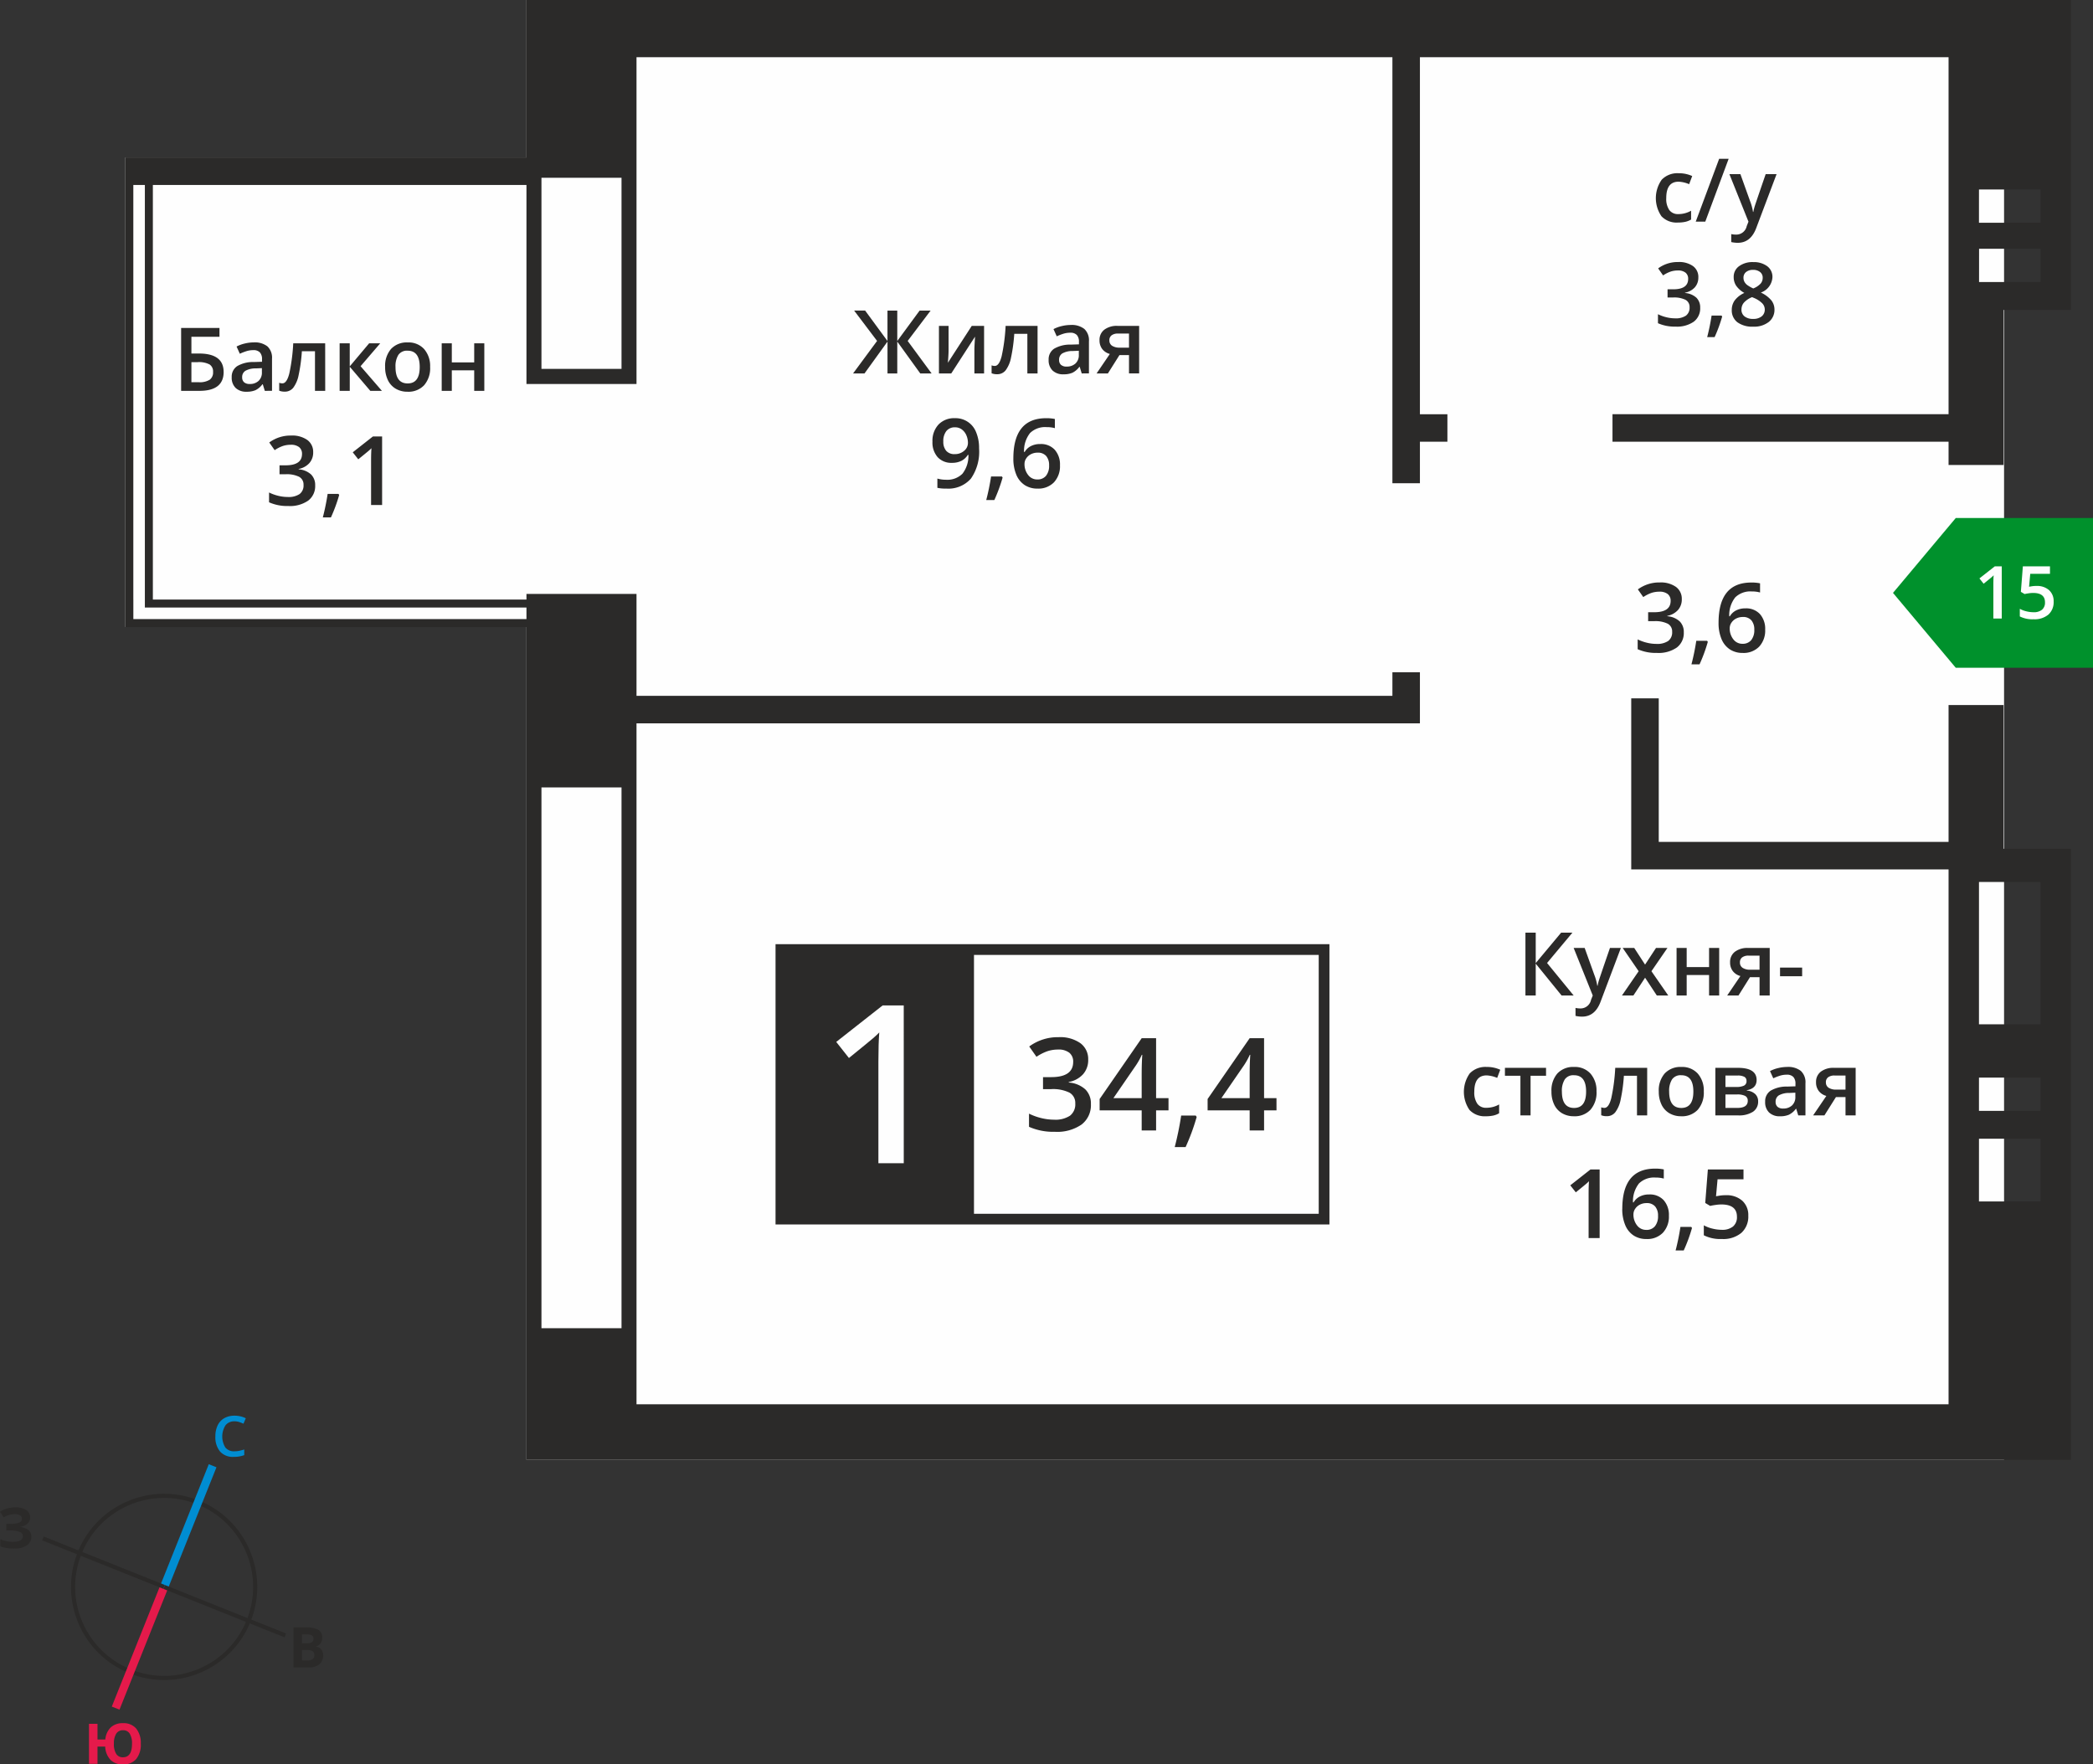
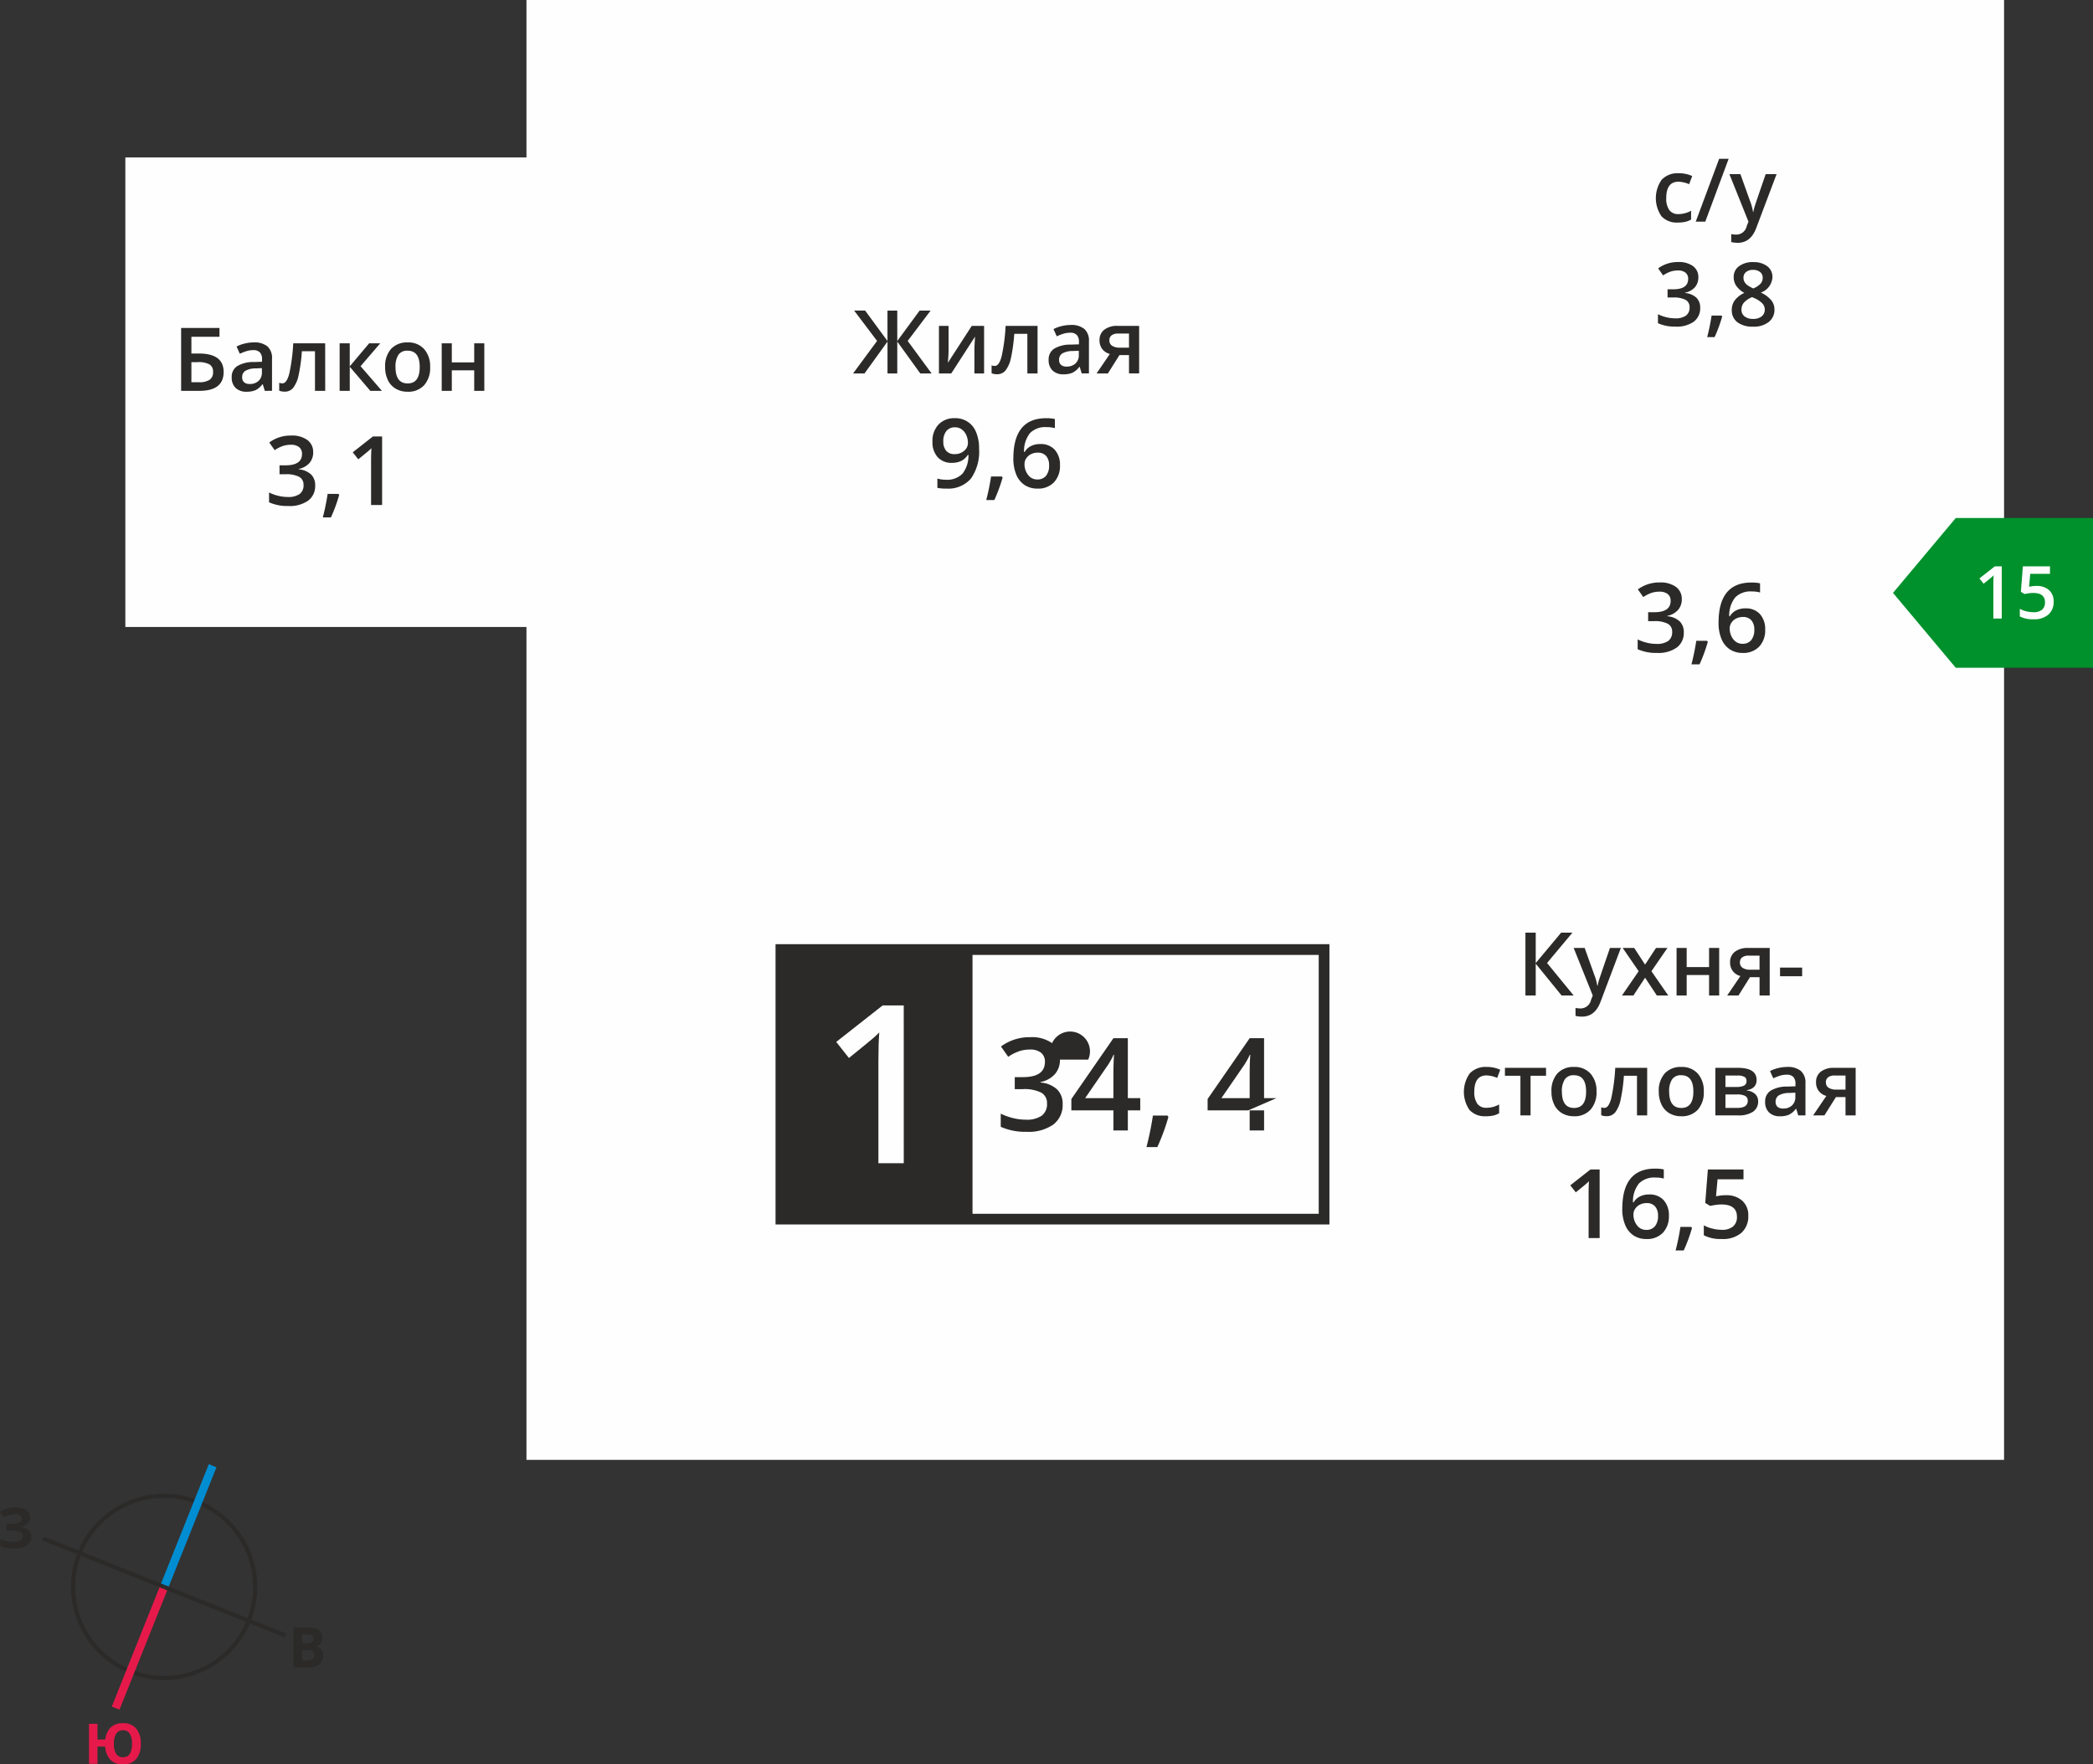
<svg xmlns="http://www.w3.org/2000/svg" id="Слой_1" data-name="Слой 1" viewBox="0 0 356.568 300.585">
  <rect x="0" y="0" width="356.568" height="300.585" fill="#333333" stroke="none" />
  <title>18b_1s_3f_#15</title>
  <polygon points="21.355 26.821 89.69 26.821 89.69 0 341.416 0 341.416 248.7 89.69 248.7 89.69 106.812 21.355 106.812 21.355 26.821" style="fill:#fefefe;fill-rule:evenodd" />
  <circle cx="103.001" cy="409.999" r="15.512" transform="translate(-390.958 213.654) rotate(-68.191)" style="fill:none;stroke:#2b2a29;stroke-miterlimit:22.926;stroke-width:0.705px" />
  <line x1="36.223" y1="249.703" x2="27.962" y2="270.349" style="fill:none;stroke:#008dd2;stroke-miterlimit:22.926;stroke-width:1.41px" />
  <line x1="19.701" y1="290.994" x2="27.962" y2="270.349" style="fill:none;stroke:#e51a4b;stroke-miterlimit:22.926;stroke-width:1.41px" />
  <line x1="7.316" y1="262.088" x2="27.961" y2="270.35" style="fill:none;stroke:#2b2a29;stroke-miterlimit:22.926;stroke-width:0.705px" />
  <line x1="48.606" y1="278.611" x2="27.961" y2="270.35" style="fill:none;stroke:#2b2a29;stroke-miterlimit:22.926;stroke-width:0.705px" />
-   <path d="M114.966,381.788a1.838,1.838,0,0,0-1.512.682,3.571,3.571,0,0,0-.021,3.779,1.87,1.87,0,0,0,1.533.644,4.039,4.039,0,0,0,.841-.086c.271-.058.553-.132.844-.221v.959a5.119,5.119,0,0,1-1.819.3,2.908,2.908,0,0,1-2.3-.908,3.8,3.8,0,0,1-.8-2.6,4.2,4.2,0,0,1,.389-1.863,2.772,2.772,0,0,1,1.128-1.222,3.407,3.407,0,0,1,1.732-.425,4.311,4.311,0,0,1,1.934.438l-.4.929a5.664,5.664,0,0,0-.732-.287,2.616,2.616,0,0,0-.811-.124" transform="translate(-75.039 -139.65)" style="fill:#008dd2" />
  <path d="M94.443,436.719a3.089,3.089,0,0,0,.392,1.721,1.293,1.293,0,0,0,1.144.581q1.549,0,1.55-2.3A3.148,3.148,0,0,0,97.143,435,1.284,1.284,0,0,0,96,434.414a1.312,1.312,0,0,0-1.16.583,3.09,3.09,0,0,0-.393,1.722m4.579,0a3.874,3.874,0,0,1-.785,2.6,2.814,2.814,0,0,1-2.257.918,2.863,2.863,0,0,1-2.123-.778,3.492,3.492,0,0,1-.9-2.262H91.65v2.944H90.2v-6.825H91.65v2.676h1.335a3.234,3.234,0,0,1,.927-2.064,2.92,2.92,0,0,1,2.076-.717,2.8,2.8,0,0,1,2.254.915A3.889,3.889,0,0,1,99.021,436.719Z" transform="translate(-75.039 -139.65)" style="fill:#e51a4b" />
  <path d="M126.485,420.746v1.778h.943a1.392,1.392,0,0,0,.883-.229.838.838,0,0,0,.285-.7q0-.848-1.214-.849Zm0-1.147h.841a1.543,1.543,0,0,0,.852-.181.684.684,0,0,0,.263-.6.6.6,0,0,0-.287-.564,1.852,1.852,0,0,0-.908-.17h-.761Zm-1.447-2.7h2.124a4.088,4.088,0,0,1,2.107.413,1.438,1.438,0,0,1,.657,1.316,1.657,1.657,0,0,1-.287,1,1.146,1.146,0,0,1-.763.472v.046a1.507,1.507,0,0,1,.935.542,1.968,1.968,0,0,1-.387,2.511,2.911,2.911,0,0,1-1.832.523h-2.554Z" transform="translate(-75.039 -139.65)" style="fill:#2b2a29" />
  <path d="M80.173,398.135a1.411,1.411,0,0,1-.467,1.088,2.307,2.307,0,0,1-1.265.546v.027a2.577,2.577,0,0,1,1.44.519,1.378,1.378,0,0,1,.5,1.105,1.731,1.731,0,0,1-.763,1.49,3.567,3.567,0,0,1-2.112.547,6.506,6.506,0,0,1-2.412-.37v-1.215a4.38,4.38,0,0,0,1.029.328,5.6,5.6,0,0,0,1.1.119q1.721,0,1.722-1a.765.765,0,0,0-.552-.694,4.275,4.275,0,0,0-1.636-.243h-.64v-1.128H76.7a4.425,4.425,0,0,0,1.577-.205.7.7,0,0,0,.494-.682.641.641,0,0,0-.309-.559,1.69,1.69,0,0,0-.932-.208,3.474,3.474,0,0,0-1.857.556l-.631-.967a4.282,4.282,0,0,1,1.238-.566,5.481,5.481,0,0,1,1.451-.18,3.049,3.049,0,0,1,1.781.467,1.434,1.434,0,0,1,.664,1.227" transform="translate(-75.039 -139.65)" style="fill:#2b2a29" />
-   <path d="M167.283,169.93v32.559h13.639V169.93Zm0,103.87v92.124h13.639V273.8Zm244.9,49.426h10.482v5.667H412.18Zm0,10.418h10.482v10.688H412.18Zm0-161.713h10.482V177.6H412.18Zm.015,10.1h10.482V187.7H412.195Zm-.015,107.877h10.482v24.244H412.18ZM99.718,171.157H97.752V241.79h.005v3.324h66.971v-1.961H99.718Zm19.2-4.687h45.805V139.65H427.84v52.8H416.376v26.415H407V214.9H349.747v-4.687H407V149.4H316.939v60.818h4.683V214.9h-4.683v7.073h-4.687V149.4H183.475v11.824h0v43.842H164.728V171.157H101.082V241.79h63.646v-.96h18.747V258.19H312.252v-4.006h4.687v8.692H183.475v8.349h0V368.5h0v10.38H407V287.76h-54.06V258.616h4.687v24.457H407v-23.31h9.374v24.482H427.84v93.1h0V388.35H164.728V246.478H96.393v-75.32h0v-4.687h22.529Z" transform="translate(-75.039 -139.65)" style="fill:#2b2a29;fill-rule:evenodd" />
  <rect x="133.036" y="161.768" width="92.537" height="45.923" style="fill:#fefefe" />
  <path d="M299.7,302.331h-90.71v44.1H299.7ZM208.074,300.5h93.45v47.749H207.161V300.5Z" transform="translate(-75.039 -139.65)" style="fill:#2b2a29" />
-   <path d="M287.935,326.728v-3.937c0-1.4.037-2.547.106-3.443h-.084a12.211,12.211,0,0,1-.944,1.716l-3.893,5.664Zm4.571,2.086H290.39v3.425h-2.455v-3.425H280.77v-1.936l7.165-10.359h2.455v10.209h2.115Zm-13.6,1.123a36.152,36.152,0,0,1-1.888,5.134h-1.851a52.961,52.961,0,0,0,1.1-5.379h2.477Zm-9.368-3.209v-3.937c0-1.4.037-2.547.106-3.443h-.084a12.216,12.216,0,0,1-.944,1.716l-3.893,5.664Zm4.571,2.086h-2.115v3.425h-2.455v-3.425h-7.165v-1.936l7.165-10.359h2.455v10.209h2.115Zm-13.682-8.647a3.624,3.624,0,0,1-.867,2.481,4.384,4.384,0,0,1-2.448,1.335v.084a4.734,4.734,0,0,1,2.832,1.175,3.365,3.365,0,0,1,.944,2.5,4.144,4.144,0,0,1-1.6,3.491,7.317,7.317,0,0,1-4.545,1.23,10.2,10.2,0,0,1-4.4-.849v-2.243a10.079,10.079,0,0,0,2.111.761,9.177,9.177,0,0,0,2.148.267,4.519,4.519,0,0,0,2.722-.677,2.44,2.44,0,0,0,.9-2.089,1.992,1.992,0,0,0-1-1.848,6.393,6.393,0,0,0-3.132-.589h-1.361V323.15h1.383q3.754,0,3.755-2.594a1.924,1.924,0,0,0-.655-1.559,2.959,2.959,0,0,0-1.932-.545,5.851,5.851,0,0,0-1.716.253,8.116,8.116,0,0,0-1.951.98l-1.233-1.756a8.214,8.214,0,0,1,5.006-1.585,5.986,5.986,0,0,1,3.7,1.017A3.342,3.342,0,0,1,260.425,320.167Z" transform="translate(-75.039 -139.65)" style="fill:#2b2a29;fill-rule:evenodd" />
+   <path d="M287.935,326.728v-3.937c0-1.4.037-2.547.106-3.443h-.084a12.211,12.211,0,0,1-.944,1.716l-3.893,5.664m4.571,2.086H290.39v3.425h-2.455v-3.425H280.77v-1.936l7.165-10.359h2.455v10.209h2.115Zm-13.6,1.123a36.152,36.152,0,0,1-1.888,5.134h-1.851a52.961,52.961,0,0,0,1.1-5.379h2.477Zm-9.368-3.209v-3.937c0-1.4.037-2.547.106-3.443h-.084a12.216,12.216,0,0,1-.944,1.716l-3.893,5.664Zm4.571,2.086h-2.115v3.425h-2.455v-3.425h-7.165v-1.936l7.165-10.359h2.455v10.209h2.115Zm-13.682-8.647a3.624,3.624,0,0,1-.867,2.481,4.384,4.384,0,0,1-2.448,1.335v.084a4.734,4.734,0,0,1,2.832,1.175,3.365,3.365,0,0,1,.944,2.5,4.144,4.144,0,0,1-1.6,3.491,7.317,7.317,0,0,1-4.545,1.23,10.2,10.2,0,0,1-4.4-.849v-2.243a10.079,10.079,0,0,0,2.111.761,9.177,9.177,0,0,0,2.148.267,4.519,4.519,0,0,0,2.722-.677,2.44,2.44,0,0,0,.9-2.089,1.992,1.992,0,0,0-1-1.848,6.393,6.393,0,0,0-3.132-.589h-1.361V323.15h1.383q3.754,0,3.755-2.594a1.924,1.924,0,0,0-.655-1.559,2.959,2.959,0,0,0-1.932-.545,5.851,5.851,0,0,0-1.716.253,8.116,8.116,0,0,0-1.951.98l-1.233-1.756a8.214,8.214,0,0,1,5.006-1.585,5.986,5.986,0,0,1,3.7,1.017A3.342,3.342,0,0,1,260.425,320.167Z" transform="translate(-75.039 -139.65)" style="fill:#2b2a29;fill-rule:evenodd" />
  <rect x="133.036" y="161.768" width="32.644" height="45.921" style="fill:#2b2a29" />
-   <rect x="133.036" y="161.768" width="32.644" height="45.921" style="fill:none;stroke:#2b2a29;stroke-miterlimit:22.926;stroke-width:0.5px" />
  <path d="M229.007,337.816h-4.322V320.464q0-3.106.15-4.925c-.282.289-.627.615-1.042.972s-1.781,1.48-4.128,3.381l-2.164-2.741,7.9-6.211h3.6Z" transform="translate(-75.039 -139.65)" style="fill:#fefefe;fill-rule:evenodd" />
  <path d="M152.011,198.136v3.254h3.814v-3.254h1.722v8.1h-1.722V202.74h-3.814v3.494h-1.722v-8.1Zm-9.593,4.034q0,2.8,2.072,2.8,2.055,0,2.052-2.8,0-2.775-2.065-2.775a1.763,1.763,0,0,0-1.572.718A3.648,3.648,0,0,0,142.418,202.17Zm5.9,0a4.429,4.429,0,0,1-1.017,3.1,3.652,3.652,0,0,1-2.835,1.115,3.874,3.874,0,0,1-2.007-.512,3.376,3.376,0,0,1-1.342-1.475,5.017,5.017,0,0,1-.467-2.227,4.4,4.4,0,0,1,1.01-3.077,3.67,3.67,0,0,1,2.849-1.107,3.571,3.571,0,0,1,2.785,1.133A4.379,4.379,0,0,1,148.315,202.17Zm-10.391-4.034h1.89l-3.349,3.9,3.635,4.2h-1.977l-3.5-4.107v4.107H132.9v-8.1h1.722v3.932Zm-7.484,8.1H128.7v-6.749h-2.232a28.136,28.136,0,0,1-.555,4.072,5.272,5.272,0,0,1-.907,2.137,1.8,1.8,0,0,1-1.455.675,2.436,2.436,0,0,1-.945-.162v-1.35a1.553,1.553,0,0,0,.542.1c.5,0,.89-.56,1.177-1.68a31.726,31.726,0,0,0,.67-5.144h5.441Zm-12.853-1.17a2.127,2.127,0,0,0,1.5-.525,1.906,1.906,0,0,0,.567-1.47v-.705l-1.04.045a3.524,3.524,0,0,0-1.767.407,1.233,1.233,0,0,0-.555,1.11,1.084,1.084,0,0,0,.322.84A1.387,1.387,0,0,0,117.588,205.064Zm2.562,1.17-.345-1.125h-.058a3.3,3.3,0,0,1-1.18,1.007,3.734,3.734,0,0,1-1.522.267,2.571,2.571,0,0,1-1.862-.645,2.41,2.41,0,0,1-.67-1.825,2.142,2.142,0,0,1,.93-1.89,5.347,5.347,0,0,1,2.832-.7l1.4-.045v-.433a1.651,1.651,0,0,0-.363-1.162,1.478,1.478,0,0,0-1.125-.385,3.859,3.859,0,0,0-1.192.183,9.221,9.221,0,0,0-1.1.432l-.555-1.23a5.95,5.95,0,0,1,1.442-.525,6.614,6.614,0,0,1,1.477-.18,3.49,3.49,0,0,1,2.332.675,2.636,2.636,0,0,1,.787,2.117v5.456Zm-12.505-1.47h1.26a3.23,3.23,0,0,0,1.845-.415,1.518,1.518,0,0,0,.585-1.334,1.415,1.415,0,0,0-.59-1.277,3.9,3.9,0,0,0-2.052-.393h-1.047Zm5.492-1.755q0,3.224-4.129,3.224h-3.114V195.526h6.534v1.5h-4.782v2.849h1.272Q113.135,199.875,113.136,203.01Z" transform="translate(-75.039 -139.65)" style="fill:#2b2a29;fill-rule:evenodd" />
  <path d="M140.136,225.687h-1.879v-7.542q0-1.35.066-2.141c-.123.126-.273.267-.453.423s-.774.643-1.794,1.47l-.941-1.192,3.436-2.7h1.565Zm-7.313-1.715a26.952,26.952,0,0,1-1.407,3.826h-1.38a39.511,39.511,0,0,0,.821-4.008H132.7Zm-4.431-7.281a2.7,2.7,0,0,1-.646,1.849,3.267,3.267,0,0,1-1.824,1v.063a3.527,3.527,0,0,1,2.11.875,2.507,2.507,0,0,1,.7,1.86,3.088,3.088,0,0,1-1.192,2.6,5.452,5.452,0,0,1-3.386.916,7.6,7.6,0,0,1-3.278-.633v-1.671a7.53,7.53,0,0,0,1.574.567,6.841,6.841,0,0,0,1.6.2,3.369,3.369,0,0,0,2.029-.5,1.818,1.818,0,0,0,.671-1.557,1.484,1.484,0,0,0-.742-1.377,4.763,4.763,0,0,0-2.334-.439h-1.014v-1.522h1.031q2.8,0,2.8-1.933a1.433,1.433,0,0,0-.488-1.162,2.206,2.206,0,0,0-1.44-.406,4.362,4.362,0,0,0-1.279.188,6.064,6.064,0,0,0-1.454.731l-.919-1.309a6.121,6.121,0,0,1,3.73-1.181,4.462,4.462,0,0,1,2.759.758A2.49,2.49,0,0,1,128.392,216.691Z" transform="translate(-75.039 -139.65)" style="fill:#2b2a29;fill-rule:evenodd" />
  <path d="M264.038,197.629a1.045,1.045,0,0,0,.472.935,2.271,2.271,0,0,0,1.267.31h1.6v-2.4h-1.875a1.738,1.738,0,0,0-1.087.3,1.023,1.023,0,0,0-.382.855m-.25,5.639h-1.925l2.255-3.317a2.426,2.426,0,0,1-1.29-.837,2.376,2.376,0,0,1-.467-1.5,2.163,2.163,0,0,1,.82-1.8,3.513,3.513,0,0,1,2.24-.648h3.689v8.1h-1.727v-3.12H265.75Zm-7.021-1.17a2.127,2.127,0,0,0,1.5-.525,1.906,1.906,0,0,0,.568-1.47v-.7l-1.04.045a3.525,3.525,0,0,0-1.767.407,1.233,1.233,0,0,0-.555,1.11,1.083,1.083,0,0,0,.322.84A1.387,1.387,0,0,0,256.767,202.1Zm2.562,1.17-.345-1.125h-.057a3.3,3.3,0,0,1-1.18,1.008,3.736,3.736,0,0,1-1.522.267,2.571,2.571,0,0,1-1.862-.645,2.41,2.41,0,0,1-.67-1.825,2.142,2.142,0,0,1,.93-1.89,5.347,5.347,0,0,1,2.832-.7l1.4-.045v-.433a1.651,1.651,0,0,0-.363-1.162,1.477,1.477,0,0,0-1.125-.385,3.863,3.863,0,0,0-1.192.182,9.219,9.219,0,0,0-1.1.432l-.555-1.23a5.951,5.951,0,0,1,1.442-.525,6.614,6.614,0,0,1,1.477-.18,3.49,3.49,0,0,1,2.332.675,2.636,2.636,0,0,1,.787,2.117v5.456Zm-7.524,0h-1.737v-6.749h-2.232a28.148,28.148,0,0,1-.555,4.072,5.272,5.272,0,0,1-.907,2.137,1.8,1.8,0,0,1-1.455.675,2.436,2.436,0,0,1-.945-.162v-1.35a1.556,1.556,0,0,0,.542.1c.5,0,.89-.56,1.177-1.68a31.738,31.738,0,0,0,.67-5.144H251.8Zm-15.16-8.1v4.152c0,.482-.04,1.195-.117,2.132l4.067-6.284h2.1v8.1H241.04v-4.079c0-.225.015-.587.043-1.09s.05-.87.067-1.1l-4.052,6.269H235v-8.1Zm-12.178,2.562-3.912-5.172h1.875l3.807,5.186V192.56H227.9v5.186l3.807-5.186h1.874l-3.909,5.172,4.077,5.537h-1.932l-3.917-5.427v5.427h-1.664v-5.427l-3.917,5.427h-1.947Z" transform="translate(-75.039 -139.65)" style="fill:#2b2a29;fill-rule:evenodd" />
  <path d="M251.751,221.33a1.834,1.834,0,0,0,1.491-.625,2.692,2.692,0,0,0,.524-1.78,2.364,2.364,0,0,0-.491-1.584,1.835,1.835,0,0,0-1.475-.576,2.455,2.455,0,0,0-1.121.259,2.088,2.088,0,0,0-.807.712,1.673,1.673,0,0,0-.295.924,2.966,2.966,0,0,0,.611,1.9,1.909,1.909,0,0,0,1.563.772m-4.074-3.583q0-6.855,5.585-6.855a6.933,6.933,0,0,1,1.486.136v1.56a5.06,5.06,0,0,0-1.407-.175,3.68,3.68,0,0,0-2.82,1.006,4.89,4.89,0,0,0-1.022,3.231h.1a2.583,2.583,0,0,1,1.055-1,3.4,3.4,0,0,1,1.6-.355,3.171,3.171,0,0,1,2.476.976,3.774,3.774,0,0,1,.889,2.642,4.017,4.017,0,0,1-1.028,2.907,3.7,3.7,0,0,1-2.8,1.066,3.914,3.914,0,0,1-2.182-.6,3.858,3.858,0,0,1-1.426-1.759A6.98,6.98,0,0,1,247.677,217.747Zm-1.832,3.258a26.938,26.938,0,0,1-1.407,3.826h-1.38a39.48,39.48,0,0,0,.821-4.008h1.846Zm-8.082-8.559a1.825,1.825,0,0,0-1.5.635,2.751,2.751,0,0,0-.518,1.786,2.352,2.352,0,0,0,.482,1.571,1.814,1.814,0,0,0,1.467.573,2.342,2.342,0,0,0,1.6-.567,1.721,1.721,0,0,0,.646-1.328,3.253,3.253,0,0,0-.276-1.331,2.4,2.4,0,0,0-.772-.979A1.881,1.881,0,0,0,237.763,212.447Zm4.074,3.583a8.029,8.029,0,0,1-1.391,5.154,5.091,5.091,0,0,1-4.186,1.7,6.433,6.433,0,0,1-1.527-.128V221.18a5.261,5.261,0,0,0,1.431.2A3.658,3.658,0,0,0,239,220.357a4.955,4.955,0,0,0,1.022-3.215h-.1a2.808,2.808,0,0,1-1.14,1.039,3.585,3.585,0,0,1-1.562.319,3.148,3.148,0,0,1-2.438-.965,3.767,3.767,0,0,1-.886-2.65,4.05,4.05,0,0,1,1.028-2.909,3.669,3.669,0,0,1,2.8-1.083,3.736,3.736,0,0,1,3.6,2.37A6.9,6.9,0,0,1,241.837,216.03Z" transform="translate(-75.039 -139.65)" style="fill:#2b2a29;fill-rule:evenodd" />
  <path d="M371.891,249.324a1.833,1.833,0,0,0,1.491-.625,2.692,2.692,0,0,0,.523-1.78,2.364,2.364,0,0,0-.491-1.584,1.835,1.835,0,0,0-1.475-.575,2.455,2.455,0,0,0-1.121.259,2.089,2.089,0,0,0-.807.712,1.672,1.672,0,0,0-.295.924,2.965,2.965,0,0,0,.611,1.9,1.908,1.908,0,0,0,1.563.772m-4.074-3.583q0-6.855,5.585-6.855a6.94,6.94,0,0,1,1.486.136v1.56a5.057,5.057,0,0,0-1.407-.175,3.68,3.68,0,0,0-2.82,1.006,4.889,4.889,0,0,0-1.022,3.231h.1a2.583,2.583,0,0,1,1.055-1,3.393,3.393,0,0,1,1.6-.355,3.172,3.172,0,0,1,2.476.976,3.775,3.775,0,0,1,.889,2.643,4.016,4.016,0,0,1-1.028,2.907,3.7,3.7,0,0,1-2.8,1.066,3.915,3.915,0,0,1-2.182-.6,3.859,3.859,0,0,1-1.426-1.759A6.98,6.98,0,0,1,367.817,245.741ZM365.984,249a26.935,26.935,0,0,1-1.407,3.826H363.2a39.507,39.507,0,0,0,.821-4.008h1.846Zm-4.431-7.281a2.7,2.7,0,0,1-.646,1.849,3.267,3.267,0,0,1-1.824,1v.063a3.526,3.526,0,0,1,2.11.875,2.507,2.507,0,0,1,.7,1.86,3.088,3.088,0,0,1-1.192,2.6,5.452,5.452,0,0,1-3.387.916,7.6,7.6,0,0,1-3.278-.633v-1.671a7.54,7.54,0,0,0,1.574.567,6.842,6.842,0,0,0,1.6.2,3.369,3.369,0,0,0,2.029-.5,1.818,1.818,0,0,0,.671-1.557,1.484,1.484,0,0,0-.742-1.377,4.763,4.763,0,0,0-2.334-.439h-1.014v-1.522h1.031q2.8,0,2.8-1.933a1.434,1.434,0,0,0-.488-1.162,2.206,2.206,0,0,0-1.44-.406,4.362,4.362,0,0,0-1.279.188,6.062,6.062,0,0,0-1.454.731l-.919-1.309a6.121,6.121,0,0,1,3.73-1.181,4.463,4.463,0,0,1,2.76.758A2.491,2.491,0,0,1,361.553,241.718Z" transform="translate(-75.039 -139.65)" style="fill:#2b2a29;fill-rule:evenodd" />
  <path d="M373.69,185.625a1.807,1.807,0,0,0-1.18.363,1.2,1.2,0,0,0-.447.985,1.42,1.42,0,0,0,.162.682,1.76,1.76,0,0,0,.467.545,5.586,5.586,0,0,0,1.04.59,3.445,3.445,0,0,0,1.242-.817,1.493,1.493,0,0,0,.362-1,1.2,1.2,0,0,0-.45-.985,1.848,1.848,0,0,0-1.2-.363m-1.969,6.749a1.421,1.421,0,0,0,.532,1.182,2.277,2.277,0,0,0,1.452.422,2.223,2.223,0,0,0,1.467-.437,1.453,1.453,0,0,0,.522-1.182,1.512,1.512,0,0,0-.482-1.085,4.531,4.531,0,0,0-1.465-.91l-.212-.095a3.766,3.766,0,0,0-1.392.935A1.778,1.778,0,0,0,371.721,192.373Zm1.984-8.069a3.786,3.786,0,0,1,2.41.7,2.255,2.255,0,0,1,.885,1.867,2.937,2.937,0,0,1-1.977,2.62,5.092,5.092,0,0,1,1.792,1.328,2.511,2.511,0,0,1,.53,1.555,2.606,2.606,0,0,1-.975,2.125,4.034,4.034,0,0,1-2.637.8,4.312,4.312,0,0,1-2.7-.747,2.533,2.533,0,0,1-.96-2.12,2.727,2.727,0,0,1,.5-1.607,4.176,4.176,0,0,1,1.642-1.272,4.126,4.126,0,0,1-1.4-1.237,2.641,2.641,0,0,1-.417-1.462,2.2,2.2,0,0,1,.915-1.855A3.851,3.851,0,0,1,373.705,184.3Zm-5.269,9.271a24.7,24.7,0,0,1-1.29,3.507h-1.265a36.154,36.154,0,0,0,.752-3.674h1.692Zm-4.062-6.674a2.474,2.474,0,0,1-.592,1.694,3,3,0,0,1-1.672.913v.058a3.233,3.233,0,0,1,1.935.8,2.3,2.3,0,0,1,.645,1.7,2.83,2.83,0,0,1-1.092,2.385,5,5,0,0,1-3.1.84,6.971,6.971,0,0,1-3-.58v-1.532a6.877,6.877,0,0,0,1.442.52,6.265,6.265,0,0,0,1.467.183,3.09,3.09,0,0,0,1.86-.462,1.667,1.667,0,0,0,.615-1.427,1.361,1.361,0,0,0-.68-1.262,4.366,4.366,0,0,0-2.14-.4h-.93v-1.395h.945q2.564,0,2.565-1.772a1.315,1.315,0,0,0-.447-1.065,2.022,2.022,0,0,0-1.32-.372,3.994,3.994,0,0,0-1.172.173,5.54,5.54,0,0,0-1.332.67l-.842-1.2a5.612,5.612,0,0,1,3.419-1.082,4.088,4.088,0,0,1,2.529.7A2.283,2.283,0,0,1,364.374,186.9Z" transform="translate(-75.039 -139.65)" style="fill:#2b2a29;fill-rule:evenodd" />
  <path d="M369.663,169.315h1.875l1.647,4.592a8.709,8.709,0,0,1,.5,1.845h.057a7.782,7.782,0,0,1,.242-.977q.176-.574,1.86-5.459H377.7l-3.462,9.173q-.945,2.523-3.149,2.525a4.974,4.974,0,0,1-1.112-.125V179.53a4.094,4.094,0,0,0,.885.087,1.812,1.812,0,0,0,1.75-1.442l.3-.762Zm-.128-2.61-3.982,10.708h-1.625l3.99-10.708Zm-8.656,10.858a3.537,3.537,0,0,1-2.792-1.075,5.444,5.444,0,0,1,.045-6.224,3.7,3.7,0,0,1,2.887-1.1,5.416,5.416,0,0,1,2.307.477l-.52,1.387a5.229,5.229,0,0,0-1.8-.425q-2.1,0-2.1,2.79a3.346,3.346,0,0,0,.522,2.045,1.811,1.811,0,0,0,1.535.685,4.393,4.393,0,0,0,2.175-.572v1.5a3.356,3.356,0,0,1-.985.39A5.968,5.968,0,0,1,360.879,177.563Z" transform="translate(-75.039 -139.65)" style="fill:#2b2a29;fill-rule:evenodd" />
  <polygon points="333.181 88.252 333.181 88.257 327.84 94.628 322.495 101.005 327.84 107.382 333.181 113.753 333.181 113.758 333.185 113.758 356.568 113.758 356.568 88.252 333.185 88.252 333.181 88.252" style="fill:#00912c;fill-rule:evenodd" />
  <path d="M421.99,239.474a3.046,3.046,0,0,1,2.128.711,2.493,2.493,0,0,1,.784,1.942,2.833,2.833,0,0,1-.89,2.221,3.663,3.663,0,0,1-2.533.8,4.766,4.766,0,0,1-2.34-.481v-1.3a4.3,4.3,0,0,0,1.13.431,5.13,5.13,0,0,0,1.187.151,2.2,2.2,0,0,0,1.471-.431,1.567,1.567,0,0,0,.5-1.263q0-1.59-2.031-1.591a5.177,5.177,0,0,0-.705.058q-.42.056-.734.131l-.639-.377.34-4.342h4.62v1.27h-3.362l-.2,2.2.519-.085a5.1,5.1,0,0,1,.751-.048m-5.924,5.551h-1.429v-5.738q0-1.027.05-1.629c-.093.1-.207.2-.344.322s-.589.49-1.365,1.118l-.716-.906,2.614-2.054h1.191Z" transform="translate(-75.039 -139.65)" style="fill:#fefefe;fill-rule:evenodd" />
  <path d="M386.106,324.03a1.045,1.045,0,0,0,.472.935,2.27,2.27,0,0,0,1.267.31h1.6v-2.4h-1.875a1.738,1.738,0,0,0-1.087.3,1.024,1.024,0,0,0-.382.855m-.25,5.639h-1.925l2.255-3.317a2.427,2.427,0,0,1-1.29-.837,2.377,2.377,0,0,1-.467-1.5,2.163,2.163,0,0,1,.82-1.8,3.513,3.513,0,0,1,2.24-.647h3.689v8.1h-1.727v-3.119h-1.632Zm-7.021-1.17a2.127,2.127,0,0,0,1.5-.525,1.906,1.906,0,0,0,.568-1.47V325.8l-1.04.045a3.525,3.525,0,0,0-1.767.407,1.233,1.233,0,0,0-.555,1.11,1.084,1.084,0,0,0,.322.84A1.387,1.387,0,0,0,378.835,328.5Zm2.562,1.17-.345-1.125h-.058a3.3,3.3,0,0,1-1.18,1.008,3.735,3.735,0,0,1-1.522.267,2.571,2.571,0,0,1-1.862-.645,2.41,2.41,0,0,1-.67-1.825,2.142,2.142,0,0,1,.93-1.889,5.346,5.346,0,0,1,2.832-.7l1.4-.045v-.433a1.651,1.651,0,0,0-.363-1.162,1.478,1.478,0,0,0-1.125-.385,3.86,3.86,0,0,0-1.192.183,9.22,9.22,0,0,0-1.1.432l-.555-1.23a5.949,5.949,0,0,1,1.442-.525,6.615,6.615,0,0,1,1.477-.18,3.49,3.49,0,0,1,2.332.675,2.636,2.636,0,0,1,.787,2.117v5.456Zm-8.816-5.876a.746.746,0,0,0-.377-.7,2.325,2.325,0,0,0-1.122-.215h-2.087v1.95h1.83a3.053,3.053,0,0,0,1.312-.222A.825.825,0,0,0,372.581,323.792Zm.213,3.385a.87.87,0,0,0-.452-.833,2.977,2.977,0,0,0-1.362-.245h-1.985v2.295h2.027Q372.795,328.394,372.794,327.177Zm1.51-3.535q0,1.436-1.677,1.737v.057a2.394,2.394,0,0,1,1.435.592,1.667,1.667,0,0,1,.5,1.252,2.029,2.029,0,0,1-.875,1.767,4.385,4.385,0,0,1-2.544.62h-3.867v-8.1h3.852Q374.3,321.57,374.3,323.642ZM359.4,325.6q0,2.8,2.072,2.8,2.055,0,2.052-2.8,0-2.774-2.065-2.774a1.763,1.763,0,0,0-1.572.717A3.647,3.647,0,0,0,359.4,325.6Zm5.9,0a4.429,4.429,0,0,1-1.017,3.1,3.652,3.652,0,0,1-2.835,1.115,3.874,3.874,0,0,1-2.007-.512,3.376,3.376,0,0,1-1.342-1.475,5.018,5.018,0,0,1-.467-2.227,4.4,4.4,0,0,1,1.01-3.077,3.669,3.669,0,0,1,2.849-1.107,3.572,3.572,0,0,1,2.785,1.132A4.379,4.379,0,0,1,365.3,325.6Zm-9.643,4.064h-1.737V322.92h-2.232a28.132,28.132,0,0,1-.555,4.072,5.271,5.271,0,0,1-.907,2.137,1.8,1.8,0,0,1-1.455.675,2.434,2.434,0,0,1-.945-.163v-1.35a1.556,1.556,0,0,0,.542.1c.5,0,.89-.56,1.177-1.68a31.724,31.724,0,0,0,.67-5.144h5.441Zm-14.53-4.064q0,2.8,2.072,2.8,2.055,0,2.052-2.8,0-2.774-2.065-2.774a1.763,1.763,0,0,0-1.572.717A3.648,3.648,0,0,0,341.124,325.6Zm5.9,0A4.429,4.429,0,0,1,346,328.7a3.652,3.652,0,0,1-2.835,1.115,3.874,3.874,0,0,1-2.007-.512,3.377,3.377,0,0,1-1.342-1.475,5.018,5.018,0,0,1-.467-2.227,4.4,4.4,0,0,1,1.01-3.077,3.669,3.669,0,0,1,2.849-1.107A3.572,3.572,0,0,1,346,322.552,4.379,4.379,0,0,1,347.021,325.6Zm-8.6-4.034v1.35h-2.637v6.749h-1.73V322.92h-2.637v-1.35Zm-10.251,8.249a3.537,3.537,0,0,1-2.792-1.075,5.444,5.444,0,0,1,.045-6.224,3.7,3.7,0,0,1,2.887-1.1,5.418,5.418,0,0,1,2.307.477l-.52,1.387a5.229,5.229,0,0,0-1.8-.425q-2.1,0-2.1,2.79a3.345,3.345,0,0,0,.522,2.045,1.811,1.811,0,0,0,1.535.685,4.393,4.393,0,0,0,2.175-.572v1.5a3.356,3.356,0,0,1-.985.39A5.968,5.968,0,0,1,328.174,329.818ZM378.29,305.96v-1.47h3.767v1.47Zm-6.831-2.354a1.045,1.045,0,0,0,.472.935,2.271,2.271,0,0,0,1.267.31h1.6v-2.4h-1.875a1.738,1.738,0,0,0-1.087.3A1.023,1.023,0,0,0,371.459,303.606Zm-.25,5.639h-1.925l2.255-3.317a2.427,2.427,0,0,1-1.29-.837,2.377,2.377,0,0,1-.467-1.5,2.163,2.163,0,0,1,.82-1.8,3.513,3.513,0,0,1,2.24-.647h3.689v8.1H374.8v-3.12h-1.632Zm-8.823-8.1V304.4H366.2v-3.255h1.722v8.1H366.2V305.75h-3.814v3.494h-1.722v-8.1Zm-8.181,3.962-2.717-3.962h1.962l1.847,2.835,1.862-2.835h1.947l-2.725,3.962,2.865,4.137H357.3l-2-3.032-1.992,3.032h-1.95Zm-11.073-3.962h1.875l1.647,4.592a8.714,8.714,0,0,1,.5,1.844h.057a7.783,7.783,0,0,1,.242-.977q.176-.574,1.86-5.459h1.859l-3.462,9.173q-.945,2.523-3.149,2.525a4.976,4.976,0,0,1-1.112-.125v-1.357a4.09,4.09,0,0,0,.885.087,1.812,1.812,0,0,0,1.75-1.442l.3-.762Zm0,8.1h-2.057l-4.407-5.427v5.427h-1.752V298.536h1.752v5.186L341,298.536h1.92l-4.319,5.171Z" transform="translate(-75.039 -139.65)" style="fill:#2b2a29;fill-rule:evenodd" />
  <path d="M369.05,343.267a4,4,0,0,1,2.8.935,3.277,3.277,0,0,1,1.031,2.552,3.725,3.725,0,0,1-1.17,2.92,4.815,4.815,0,0,1-3.33,1.052,6.268,6.268,0,0,1-3.076-.633v-1.7a5.631,5.631,0,0,0,1.486.567,6.74,6.74,0,0,0,1.56.2,2.894,2.894,0,0,0,1.934-.567,2.06,2.06,0,0,0,.663-1.661q0-2.09-2.669-2.091a6.842,6.842,0,0,0-.927.076q-.552.074-.965.172l-.84-.5.447-5.707h6.072v1.669h-4.42l-.262,2.891.681-.112a6.737,6.737,0,0,1,.987-.063m-5.762,5.582a26.934,26.934,0,0,1-1.407,3.826H360.5a39.476,39.476,0,0,0,.821-4.008h1.846Zm-7.8.325a1.833,1.833,0,0,0,1.491-.624,2.692,2.692,0,0,0,.524-1.781,2.364,2.364,0,0,0-.491-1.584,1.835,1.835,0,0,0-1.475-.576,2.454,2.454,0,0,0-1.121.259,2.088,2.088,0,0,0-.807.712,1.673,1.673,0,0,0-.295.924,2.966,2.966,0,0,0,.611,1.9A1.909,1.909,0,0,0,355.484,349.173Zm-4.074-3.583q0-6.855,5.584-6.855a6.933,6.933,0,0,1,1.486.136v1.56a5.06,5.06,0,0,0-1.407-.175,3.68,3.68,0,0,0-2.82,1.006,4.889,4.889,0,0,0-1.022,3.231h.1a2.582,2.582,0,0,1,1.055-1,3.4,3.4,0,0,1,1.6-.355,3.172,3.172,0,0,1,2.476.976,3.774,3.774,0,0,1,.889,2.642,4.017,4.017,0,0,1-1.028,2.907,3.7,3.7,0,0,1-2.8,1.066,3.915,3.915,0,0,1-2.181-.6,3.859,3.859,0,0,1-1.426-1.759A6.979,6.979,0,0,1,351.41,345.59Zm-3.859,4.974h-1.879v-7.542q0-1.35.065-2.14c-.123.126-.273.267-.453.423s-.775.644-1.794,1.47l-.941-1.192,3.436-2.7h1.565Z" transform="translate(-75.039 -139.65)" style="fill:#2b2a29;fill-rule:evenodd" />
</svg>